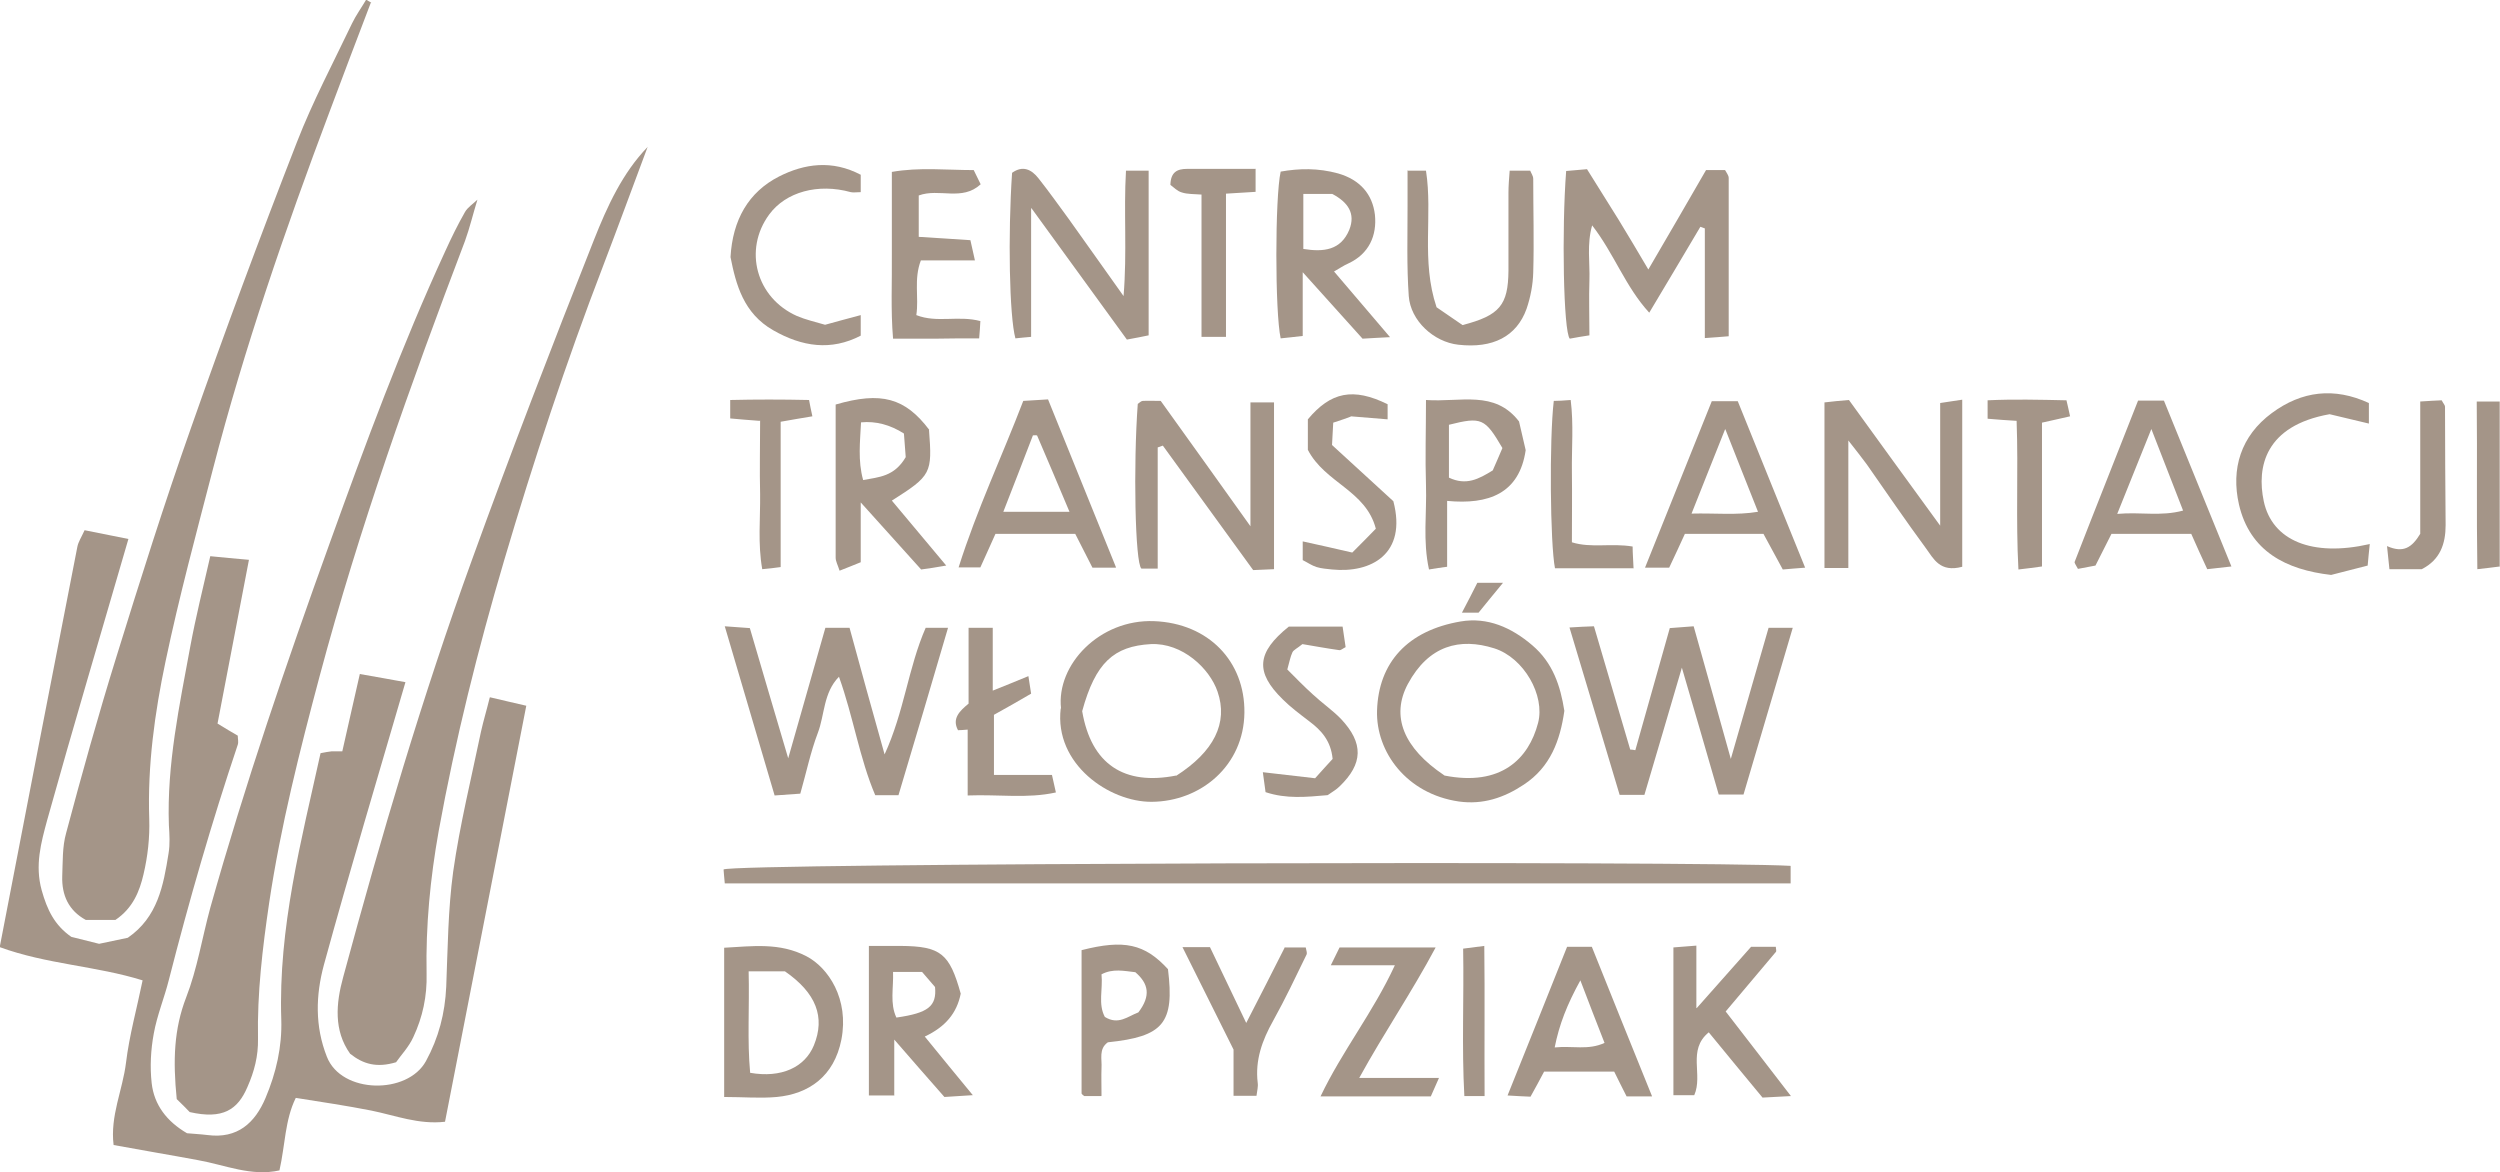
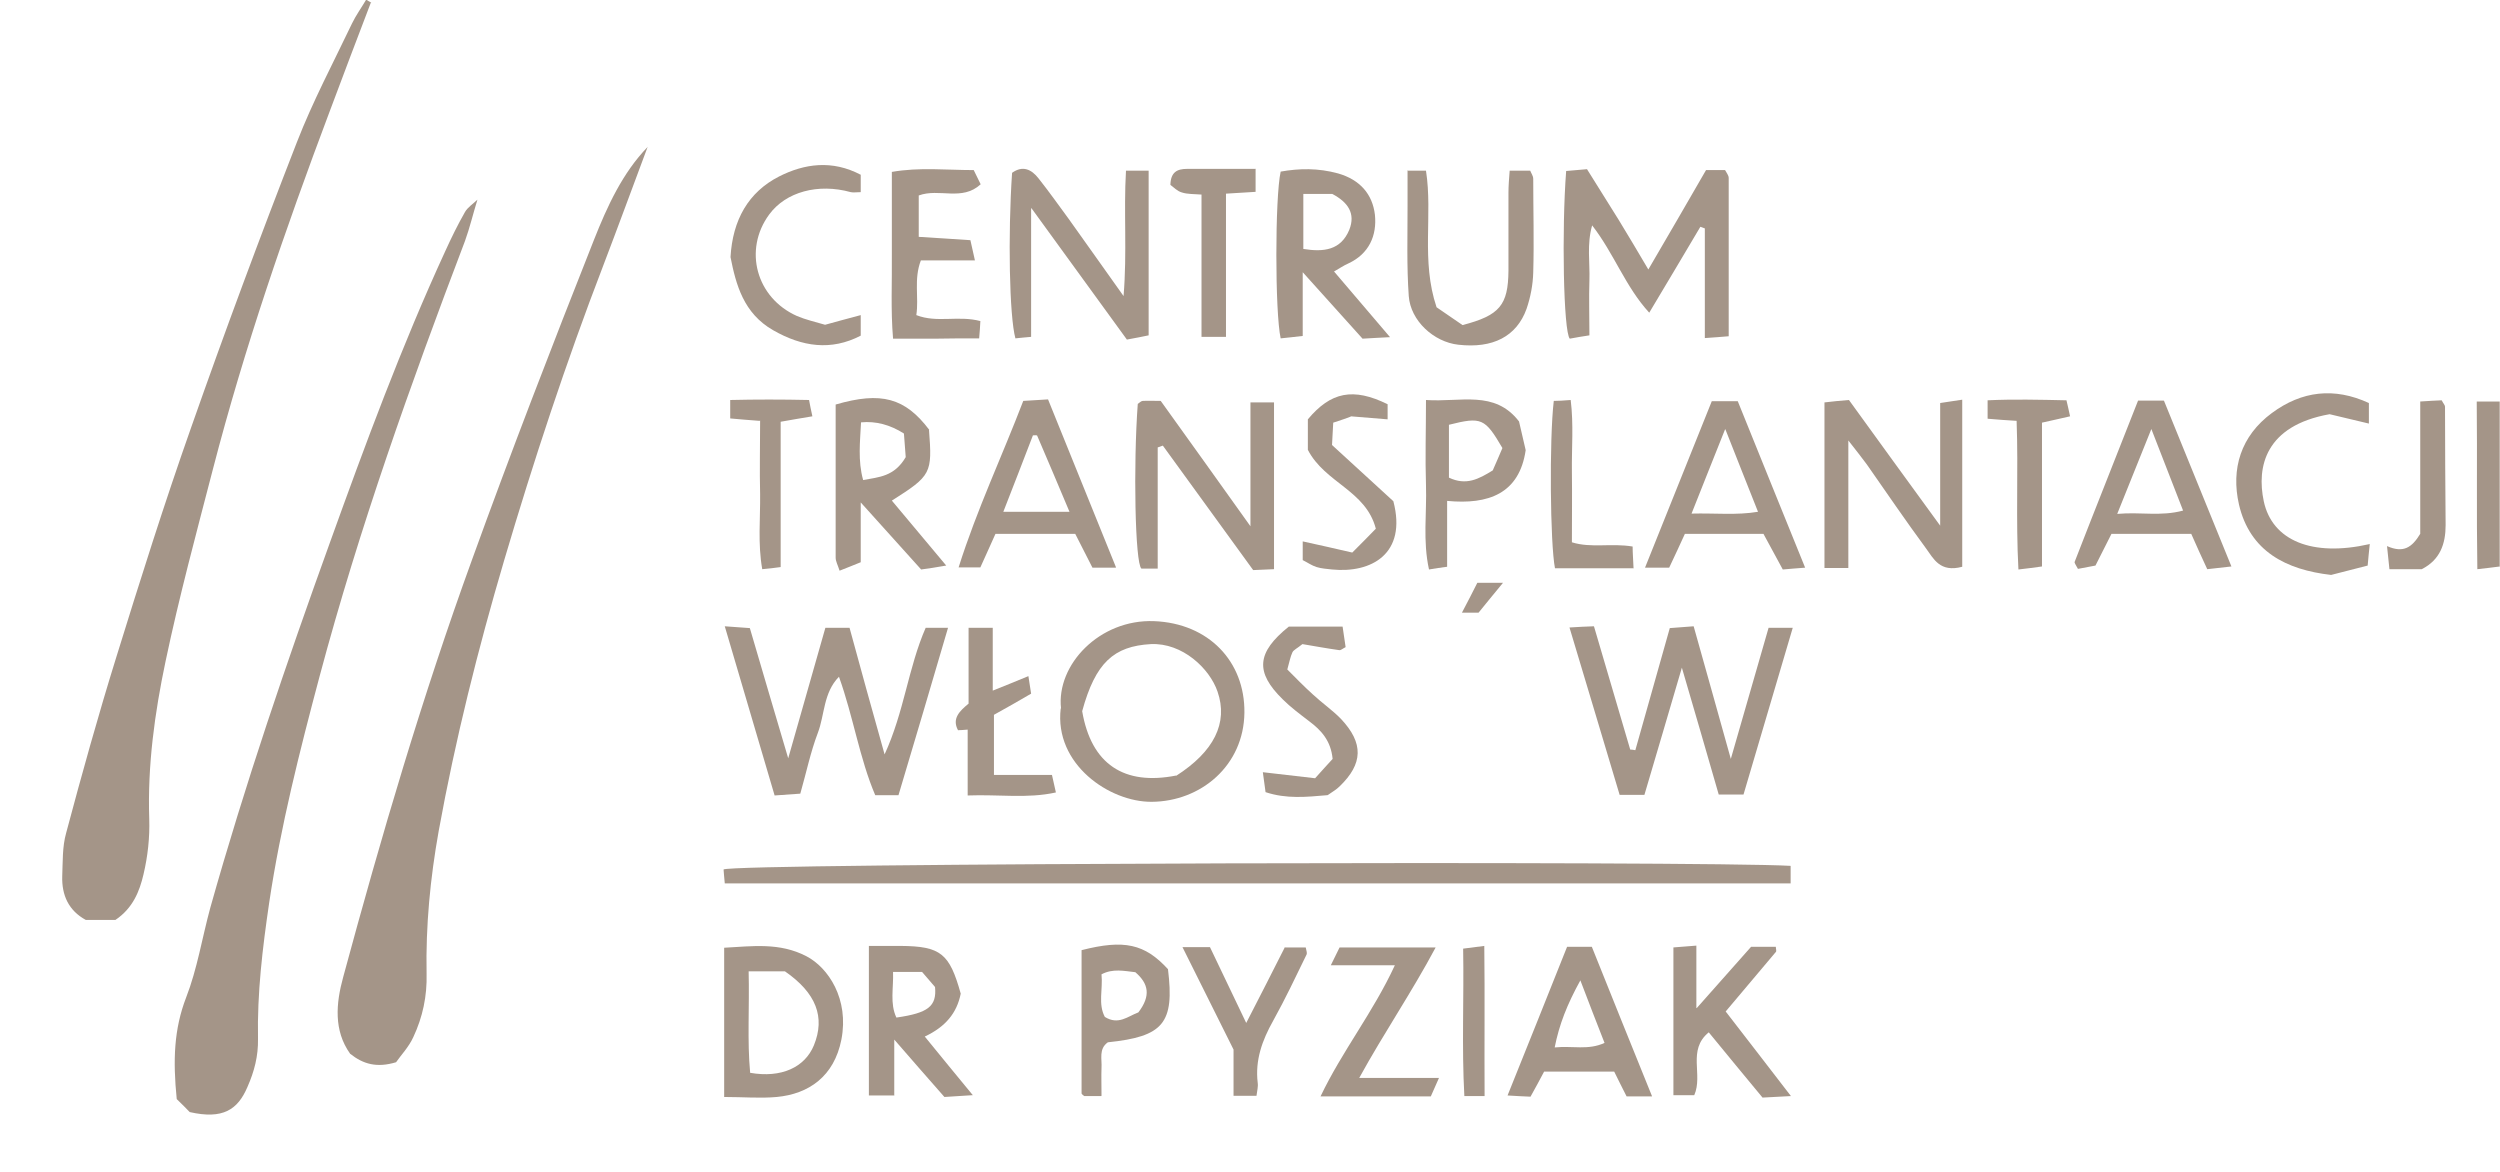
<svg xmlns="http://www.w3.org/2000/svg" id="_Шар_2" data-name="Шар 2" viewBox="0 0 82.75 38.8">
  <defs>
    <style>
      .cls-1 {
        fill: #a49588;
      }
    </style>
  </defs>
  <g id="Grids_Guides" data-name="Grids + Guides">
    <g>
-       <path class="cls-1" d="m16.22,23.08c.45.11.78.18,1.2.28-.9,4.6-1.79,9.15-2.69,13.77-.87.1-1.65-.21-2.44-.37-.81-.16-1.62-.28-2.5-.42-.36.73-.35,1.56-.54,2.4-.93.21-1.8-.18-2.7-.34-.91-.17-1.82-.32-2.79-.5-.12-.96.3-1.82.41-2.72.11-.91.36-1.8.55-2.73-1.54-.48-3.17-.53-4.73-1.1.86-4.46,1.71-8.86,2.57-13.25.03-.16.13-.31.24-.55.5.1.99.2,1.45.29-.91,3.14-1.83,6.22-2.69,9.31-.2.74-.41,1.49-.18,2.32.18.64.42,1.15.98,1.54.27.07.57.14.92.23.28-.06.62-.13.95-.2.99-.68,1.18-1.73,1.35-2.8.05-.3.03-.62.01-.93-.07-2.01.35-3.96.71-5.92.18-.97.42-1.93.66-2.98.41.04.8.08,1.28.12-.36,1.88-.7,3.64-1.04,5.42.26.16.46.28.67.4,0,.1.03.21,0,.3-.86,2.56-1.61,5.16-2.28,7.78-.15.6-.39,1.17-.5,1.78-.1.54-.13,1.1-.07,1.64.08.72.5,1.27,1.17,1.66.2.02.44.03.68.06.99.13,1.57-.4,1.92-1.23.35-.83.55-1.69.52-2.6-.1-3.02.66-5.91,1.3-8.81.16-.03.26-.05.36-.06.1,0,.21,0,.36,0,.19-.83.37-1.65.58-2.56.55.1,1.04.18,1.51.27-.93,3.19-1.85,6.26-2.7,9.36-.27,1-.3,2.03.1,3.04.48,1.23,2.67,1.26,3.28.14.42-.77.63-1.58.67-2.46.05-1.27.06-2.56.23-3.81.22-1.55.6-3.09.92-4.63.08-.36.19-.72.29-1.13Z" />
      <path class="cls-1" d="m21.43,4.88c-.49,1.31-.97,2.62-1.47,3.93-1.23,3.2-2.3,6.45-3.27,9.73-.87,2.95-1.62,5.94-2.17,8.97-.28,1.57-.43,3.13-.4,4.72.02.74-.13,1.44-.44,2.1-.15.33-.42.61-.57.83-.63.19-1.08.07-1.52-.28-.55-.77-.47-1.67-.23-2.54,1.26-4.66,2.62-9.29,4.27-13.83,1.28-3.54,2.64-7.06,4.03-10.57.44-1.11.94-2.21,1.78-3.08Z" />
      <path class="cls-1" d="m12.27.1c-.46,1.21-.92,2.41-1.37,3.62-1.46,3.88-2.81,7.79-3.85,11.8-.55,2.12-1.12,4.23-1.57,6.37-.36,1.71-.6,3.45-.54,5.22.02.61-.05,1.24-.19,1.83-.13.56-.35,1.12-.93,1.51h-.98c-.57-.31-.8-.82-.78-1.45.02-.48,0-.97.13-1.43.52-1.95,1.06-3.89,1.66-5.82.79-2.55,1.59-5.09,2.48-7.61,1.11-3.16,2.28-6.31,3.5-9.44.52-1.34,1.2-2.62,1.82-3.92.13-.27.31-.52.47-.79l.17.1Z" />
      <path class="cls-1" d="m15.8,6.62c-.14.45-.25.92-.41,1.36-1.8,4.73-3.5,9.5-4.81,14.4-.66,2.48-1.29,4.96-1.67,7.5-.22,1.5-.4,2.99-.37,4.51.01.56-.12,1.07-.35,1.59-.32.75-.81,1.08-1.91.83-.06-.06-.3-.31-.43-.43-.13-1.29-.09-2.32.31-3.36.37-.95.53-1.98.8-2.97,1.15-4.09,2.52-8.1,3.96-12.09,1.17-3.25,2.37-6.5,3.82-9.65.2-.44.41-.87.65-1.29.09-.16.27-.27.41-.41h0Z" />
      <path class="cls-1" d="m59.27,28.65v.59H23.99c-.02-.19-.03-.35-.04-.46.2-.21,32.4-.29,35.32-.12Z" />
      <path class="cls-1" d="m54.13,24.83c.38-1.34.75-2.67,1.14-4.04.28-.02.51-.04.79-.06.4,1.43.8,2.84,1.23,4.39.44-1.53.84-2.91,1.25-4.34h.8c-.55,1.87-1.09,3.69-1.63,5.52h-.82c-.39-1.34-.77-2.68-1.22-4.2-.44,1.51-.84,2.85-1.24,4.21h-.82c-.54-1.82-1.09-3.63-1.66-5.54.31-.02.51-.03.81-.04.4,1.36.8,2.72,1.2,4.08.05,0,.11.01.16.02Z" />
      <path class="cls-1" d="m23.99,20.73c.4.03.59.04.83.06.42,1.43.83,2.83,1.27,4.31.43-1.5.83-2.91,1.23-4.32h.8c.37,1.36.74,2.7,1.16,4.19.65-1.41.78-2.86,1.36-4.19h.74c-.55,1.88-1.09,3.7-1.64,5.54h-.77c-.52-1.22-.72-2.58-1.2-3.92-.52.53-.47,1.26-.7,1.86-.24.63-.38,1.31-.58,2.01-.29.02-.54.04-.85.06-.54-1.84-1.07-3.64-1.65-5.6Z" />
      <path class="cls-1" d="m56.28,7.51c-.54.92-1.09,1.83-1.69,2.84-.79-.86-1.16-1.95-1.89-2.89-.18.63-.07,1.23-.09,1.82-.02.59,0,1.17,0,1.82-.24.04-.46.07-.65.11-.21-.23-.27-3.61-.12-5.55.22-.02.44-.04.69-.06.36.58.71,1.13,1.05,1.68.32.52.63,1.05.98,1.64.67-1.15,1.29-2.21,1.91-3.29h.63c.04.08.12.17.12.26,0,1.73,0,3.45,0,5.24-.25.02-.47.04-.79.06v-3.63c-.06-.02-.11-.04-.17-.06Z" />
-       <path class="cls-1" d="m51.78,23.53c-.14.98-.46,1.86-1.34,2.44-.66.44-1.36.67-2.15.56-1.73-.25-2.75-1.64-2.71-3.01.05-1.59,1.01-2.65,2.77-2.95.89-.15,1.68.2,2.37.79.68.58.93,1.34,1.06,2.17Zm-3.97,2.14c1.87.37,2.79-.55,3.1-1.74.24-.91-.47-2.16-1.45-2.47-1.14-.36-2.17-.1-2.86,1.18-.57,1.07-.14,2.12,1.2,3.02Z" />
      <path class="cls-1" d="m35.12,23.45c-.16-1.45,1.28-2.96,3.08-2.89,1.8.07,3.01,1.33,2.99,3.03-.02,1.75-1.44,2.94-3.07,2.95-1.39.01-3.23-1.24-3.01-3.09Zm3.81,2.23c1.25-.8,1.73-1.75,1.37-2.79-.26-.76-1.16-1.62-2.21-1.57-1.22.07-1.83.61-2.27,2.22.3,1.76,1.39,2.47,3.11,2.13Z" />
      <path class="cls-1" d="m38.32,18.82h-.54c-.21-.18-.27-3.42-.12-5.45.06-.04.11-.1.17-.1.17-.01.34,0,.59,0,.93,1.3,1.89,2.63,2.97,4.15v-4.1h.78v5.52c-.22.01-.41.02-.69.03-.98-1.35-1.99-2.74-2.99-4.12-.06.02-.11.04-.17.06v4.03Z" />
      <path class="cls-1" d="m64.95,18.76c-.74.2-.95-.27-1.2-.61-.67-.91-1.31-1.85-1.96-2.78-.16-.22-.33-.43-.61-.79v4.22h-.79v-5.48c.26-.03.54-.06.81-.08.98,1.36,1.93,2.66,3.02,4.16v-4.06c.24-.04.42-.06.73-.11,0,1.89,0,3.7,0,5.54Z" />
      <path class="cls-1" d="m34.13,6.9v4.25c-.2.02-.36.03-.52.05-.2-.73-.25-3.42-.11-5.48.35-.25.64-.12.88.19.34.43.66.88.99,1.33.58.81,1.15,1.62,1.82,2.56.12-1.46,0-2.78.08-4.15h.75v5.45c-.18.04-.4.08-.72.14-1-1.38-2.01-2.77-3.16-4.35Z" />
      <path class="cls-1" d="m44.16,8.99c.63.74,1.21,1.42,1.85,2.17-.35.02-.62.03-.91.05-.63-.7-1.25-1.39-1.98-2.2v2.11c-.28.03-.51.06-.73.08-.19-.87-.19-4.66,0-5.52.62-.11,1.24-.12,1.9.06.73.21,1.14.69,1.22,1.37.07.68-.19,1.29-.88,1.61-.16.07-.3.17-.48.27Zm-1.02-2.57v1.82c.68.11,1.24.04,1.52-.63.22-.55-.05-.92-.56-1.19h-.96Z" />
      <path class="cls-1" d="m30.75,14.23c.11,1.44.08,1.51-1.23,2.34.57.68,1.14,1.36,1.8,2.15-.35.06-.59.1-.83.13-.65-.72-1.26-1.4-2-2.22v1.98c-.24.1-.45.18-.7.28-.06-.19-.13-.31-.13-.43,0-1.69,0-3.39,0-5.07,1.51-.44,2.3-.22,3.1.84Zm-.77.91c-.02-.23-.04-.53-.06-.79q-.69-.44-1.42-.37c-.03.63-.11,1.27.07,1.91.52-.1,1.03-.11,1.41-.76Z" />
      <path class="cls-1" d="m23.97,36.31v-4.94c.94-.05,1.83-.18,2.72.28.73.38,1.42,1.42,1.16,2.76-.24,1.22-1.08,1.8-2.14,1.9-.55.05-1.1,0-1.74,0Zm.81-4.16c.03,1.2-.05,2.29.05,3.36,1.03.18,1.81-.18,2.11-.91.38-.93.08-1.73-.96-2.45h-1.19Z" />
      <path class="cls-1" d="m56.67,13.28h.85c.74,1.84,1.47,3.63,2.23,5.51-.29.02-.49.04-.74.06-.2-.37-.41-.76-.64-1.18h-2.6c-.16.35-.33.72-.52,1.12h-.8c.76-1.89,1.49-3.71,2.21-5.51Zm.43.93c-.39.97-.73,1.84-1.11,2.79.79-.02,1.49.06,2.2-.06-.36-.91-.7-1.76-1.08-2.73Z" />
      <path class="cls-1" d="m71.63,13.27c.75,1.85,1.47,3.62,2.23,5.48-.29.03-.53.06-.8.09-.19-.41-.36-.78-.53-1.17h-2.64c-.16.32-.33.65-.53,1.05-.16.03-.38.07-.58.11-.06-.12-.12-.19-.11-.23.69-1.78,1.4-3.55,2.1-5.34h.85Zm-.42.93c-.41,1.01-.74,1.85-1.13,2.81.78-.07,1.44.09,2.18-.11-.34-.87-.66-1.7-1.05-2.7Z" />
      <path class="cls-1" d="m36.93,18.79h-.77c-.19-.38-.38-.74-.57-1.12h-2.64c-.16.35-.32.72-.5,1.11h-.72c.61-1.93,1.44-3.68,2.14-5.51.28-.02.52-.03.82-.05.73,1.8,1.46,3.6,2.25,5.56Zm-1.53-1.85c-.38-.9-.72-1.71-1.07-2.52,0-.02-.1-.01-.14-.01-.32.83-.63,1.64-.98,2.53h2.2Z" />
      <path class="cls-1" d="m29.61,36.26h-.85v-4.95c.38,0,.72,0,1.05,0,1.33.01,1.62.25,1.99,1.58-.13.65-.51,1.1-1.19,1.42.52.64,1.03,1.26,1.59,1.94-.33.02-.62.04-.94.06-.54-.61-1.05-1.2-1.66-1.9v1.84Zm.07-2.58c1.04-.15,1.33-.37,1.27-1.01-.13-.15-.28-.33-.43-.5h-.96c.02.54-.11,1.04.11,1.51Z" />
      <path class="cls-1" d="m46.57,5.65h.63c.23,1.47-.17,2.97.35,4.52.25.17.58.4.86.59,1.23-.32,1.51-.66,1.52-1.8,0-.86,0-1.72,0-2.58,0-.23.02-.47.04-.73h.68c.03.08.1.17.1.27,0,1.03.03,2.07,0,3.1-.01.4-.09.82-.22,1.2-.33.92-1.12,1.32-2.26,1.19-.81-.09-1.58-.79-1.64-1.61-.07-.99-.04-2-.04-3,0-.37,0-.74,0-1.14Z" />
      <path class="cls-1" d="m54.68,36.29h-.84c-.14-.27-.27-.54-.41-.82h-2.32c-.14.27-.29.54-.45.83-.23-.01-.46-.02-.76-.04.68-1.69,1.33-3.31,1.97-4.92h.82c.65,1.62,1.3,3.24,1.99,4.94Zm-2.37-3.84c-.44.8-.7,1.46-.85,2.22.59-.06,1.11.1,1.65-.15-.26-.67-.51-1.3-.8-2.07Z" />
      <path class="cls-1" d="m56.16,33.37c.7-.79,1.24-1.4,1.8-2.03h.82c0,.07.03.14,0,.17-.53.63-1.06,1.26-1.66,1.97.7.91,1.41,1.82,2.16,2.8-.34.02-.61.03-.94.05-.57-.69-1.16-1.4-1.78-2.16-.72.59-.18,1.4-.48,2.08h-.69v-4.89c.2-.02.43-.03.76-.06v2.06Z" />
      <path class="cls-1" d="m32.45,10.63c-.01.2-.02.34-.04.57-.49,0-.96,0-1.43.01-.45,0-.89,0-1.42,0-.08-.96-.03-1.88-.04-2.79,0-.89,0-1.79,0-2.73.92-.16,1.8-.06,2.71-.06.08.16.15.31.23.47-.62.57-1.37.12-2.05.37v1.37c.52.03,1.09.07,1.71.11.05.21.09.39.15.67h-1.79c-.24.63-.06,1.22-.15,1.81.69.27,1.39,0,2.13.2Z" />
      <path class="cls-1" d="m78.44,18c-.03.29-.05.48-.07.72-.42.11-.82.21-1.21.31-1.49-.17-2.69-.78-3.05-2.33-.27-1.18.06-2.27,1.09-3.03.99-.73,2.06-.86,3.21-.33v.68c-.45-.11-.88-.21-1.3-.31-2.13.38-2.42,1.74-2.18,2.88.28,1.31,1.61,1.85,3.5,1.42Z" />
      <path class="cls-1" d="m28.49,5.78v.58c-.14,0-.24.02-.33,0-1.08-.3-2.15-.01-2.7.74-.86,1.17-.43,2.76.92,3.36.28.12.59.19.93.29.35-.1.74-.2,1.18-.32v.68c-.98.51-1.94.37-2.9-.18-.98-.56-1.23-1.51-1.41-2.42.07-1.23.59-2.15,1.61-2.67.83-.42,1.75-.56,2.71-.05Z" />
      <path class="cls-1" d="m47.2,13.24c1.15.08,2.27-.34,3.08.71.07.31.14.61.22.95-.21,1.44-1.23,1.81-2.6,1.68v2.18c-.22.03-.38.05-.6.09-.21-.95-.07-1.87-.1-2.79-.03-.9,0-1.79,0-2.82Zm2.53,1.59c-.58-.99-.69-1.04-1.77-.77v1.75c.57.27.98.05,1.45-.24.1-.23.22-.5.32-.74Z" />
      <path class="cls-1" d="m44.98,35.68h2.65c-.11.25-.19.43-.27.61h-3.65c.72-1.51,1.74-2.78,2.46-4.34h-2.12c.13-.27.22-.44.29-.59h3.18c-.8,1.5-1.7,2.81-2.53,4.32Z" />
      <path class="cls-1" d="m44.71,13.79c-.1.04-.33.12-.58.2-.01.25-.03.48-.04.74.71.65,1.42,1.3,2.03,1.86.46,1.75-.74,2.39-2.03,2.26-.17-.02-.35-.03-.51-.08-.16-.05-.3-.15-.46-.23v-.62c.55.12,1.08.24,1.64.37.29-.29.55-.55.78-.79-.33-1.27-1.68-1.51-2.25-2.61v-1.01c.76-.91,1.5-1.06,2.64-.5v.5c-.39-.03-.74-.06-1.22-.1Z" />
      <path class="cls-1" d="m36.45,36.28h-.56s-.09-.06-.09-.09c0-1.58,0-3.15,0-4.74,1.41-.36,2.09-.21,2.86.63.22,1.79-.15,2.23-1.99,2.42-.31.22-.19.56-.21.85-.01.27,0,.55,0,.92Zm1.23-2.77c.42-.55.34-.95-.1-1.33-.37-.04-.74-.13-1.12.07.05.5-.12.98.11,1.41.45.28.76-.02,1.11-.15Z" />
      <path class="cls-1" d="m43.94,26.32c-.7.06-1.36.13-2.05-.1-.03-.22-.06-.44-.09-.66.61.07,1.15.13,1.73.2.22-.24.41-.46.58-.64-.06-.61-.38-.95-.78-1.25-.3-.23-.61-.46-.87-.72-.92-.9-.87-1.55.2-2.41h1.78c.04.25.07.47.1.68-.1.05-.16.11-.21.1-.43-.06-.86-.14-1.22-.2-.17.14-.29.19-.33.27-.07.15-.1.32-.17.57.27.27.55.56.85.83.3.28.65.52.93.81.75.8.73,1.48-.05,2.23-.1.1-.22.17-.38.28Z" />
      <path class="cls-1" d="m32.03,26.34v-2.19c-.14.01-.23.02-.32.02-.21-.39.06-.64.35-.88v-2.51h.8v2.08c.44-.18.78-.31,1.18-.48.03.2.06.38.09.58-.43.25-.81.47-1.23.7v1.99h1.92c.05.21.08.37.13.58-.95.21-1.88.06-2.92.1Z" />
      <path class="cls-1" d="m42.54,31.36h.68c.02.11.05.18.03.23-.36.74-.71,1.48-1.11,2.2-.36.64-.6,1.3-.51,2.05.02.13-.02.26-.04.43h-.76v-1.53c-.57-1.15-1.12-2.24-1.69-3.39h.91c.38.79.76,1.59,1.2,2.51.46-.9.87-1.69,1.28-2.51Z" />
      <path class="cls-1" d="m41.56,5.6v.75c-.33.02-.62.04-.98.06v4.74h-.81v-4.71c-.26-.02-.47-.01-.65-.07-.15-.04-.27-.17-.38-.25.01-.42.22-.53.55-.53.73,0,1.45,0,2.28,0Z" />
      <path class="cls-1" d="m67.59,18.75c-.31.04-.49.07-.78.1-.09-1.66,0-3.26-.06-4.92-.33-.02-.62-.04-.96-.07v-.61c.85-.04,1.7-.02,2.61,0,.04.16.07.31.12.53-.32.07-.6.14-.93.21v4.76Z" />
      <path class="cls-1" d="m54.08,18.81h-2.61c-.16-.81-.19-4.27-.04-5.54.15,0,.31-.01.56-.03.1.81.03,1.59.04,2.37.01.76,0,1.52,0,2.34.64.2,1.3.02,2.01.14,0,.22.02.44.03.71Z" />
      <path class="cls-1" d="m79.02,18.08c.53.23.81.05,1.09-.41v-4.38c.28-.02.5-.03.71-.04.05.1.11.16.11.21,0,1.31.01,2.61.02,3.92,0,.62-.18,1.15-.79,1.46h-1.07c-.02-.22-.04-.41-.08-.77Z" />
      <path class="cls-1" d="m25.14,13.93c-.39-.03-.66-.05-.97-.08v-.61c.85-.02,1.7-.02,2.61,0,.03.16.06.32.11.54-.35.06-.67.11-1.05.18v4.81c-.22.03-.38.05-.61.07-.15-.85-.06-1.67-.07-2.48-.02-.79,0-1.58,0-2.44Z" />
      <path class="cls-1" d="m82.75,18.75c-.26.03-.45.06-.75.09-.03-1.87,0-3.68-.02-5.55h.76v5.45Z" />
-       <path class="cls-1" d="m49.14,36.28h-.67c-.09-1.63-.01-3.23-.04-4.88.22-.03.4-.05.7-.09.02,1.67,0,3.27.01,4.97Z" />
+       <path class="cls-1" d="m49.14,36.28h-.67c-.09-1.63-.01-3.23-.04-4.88.22-.03.4-.05.7-.09.02,1.67,0,3.27.01,4.97" />
      <path class="cls-1" d="m48.94,20.28h-.55c.2-.38.36-.69.51-.99h.85c-.31.38-.57.69-.81.99Z" />
      <path class="cls-1" d="m15.8,6.62c.03-.06.06-.12,0,0,.1-.06.05-.03,0,0h0Z" />
    </g>
  </g>
</svg>